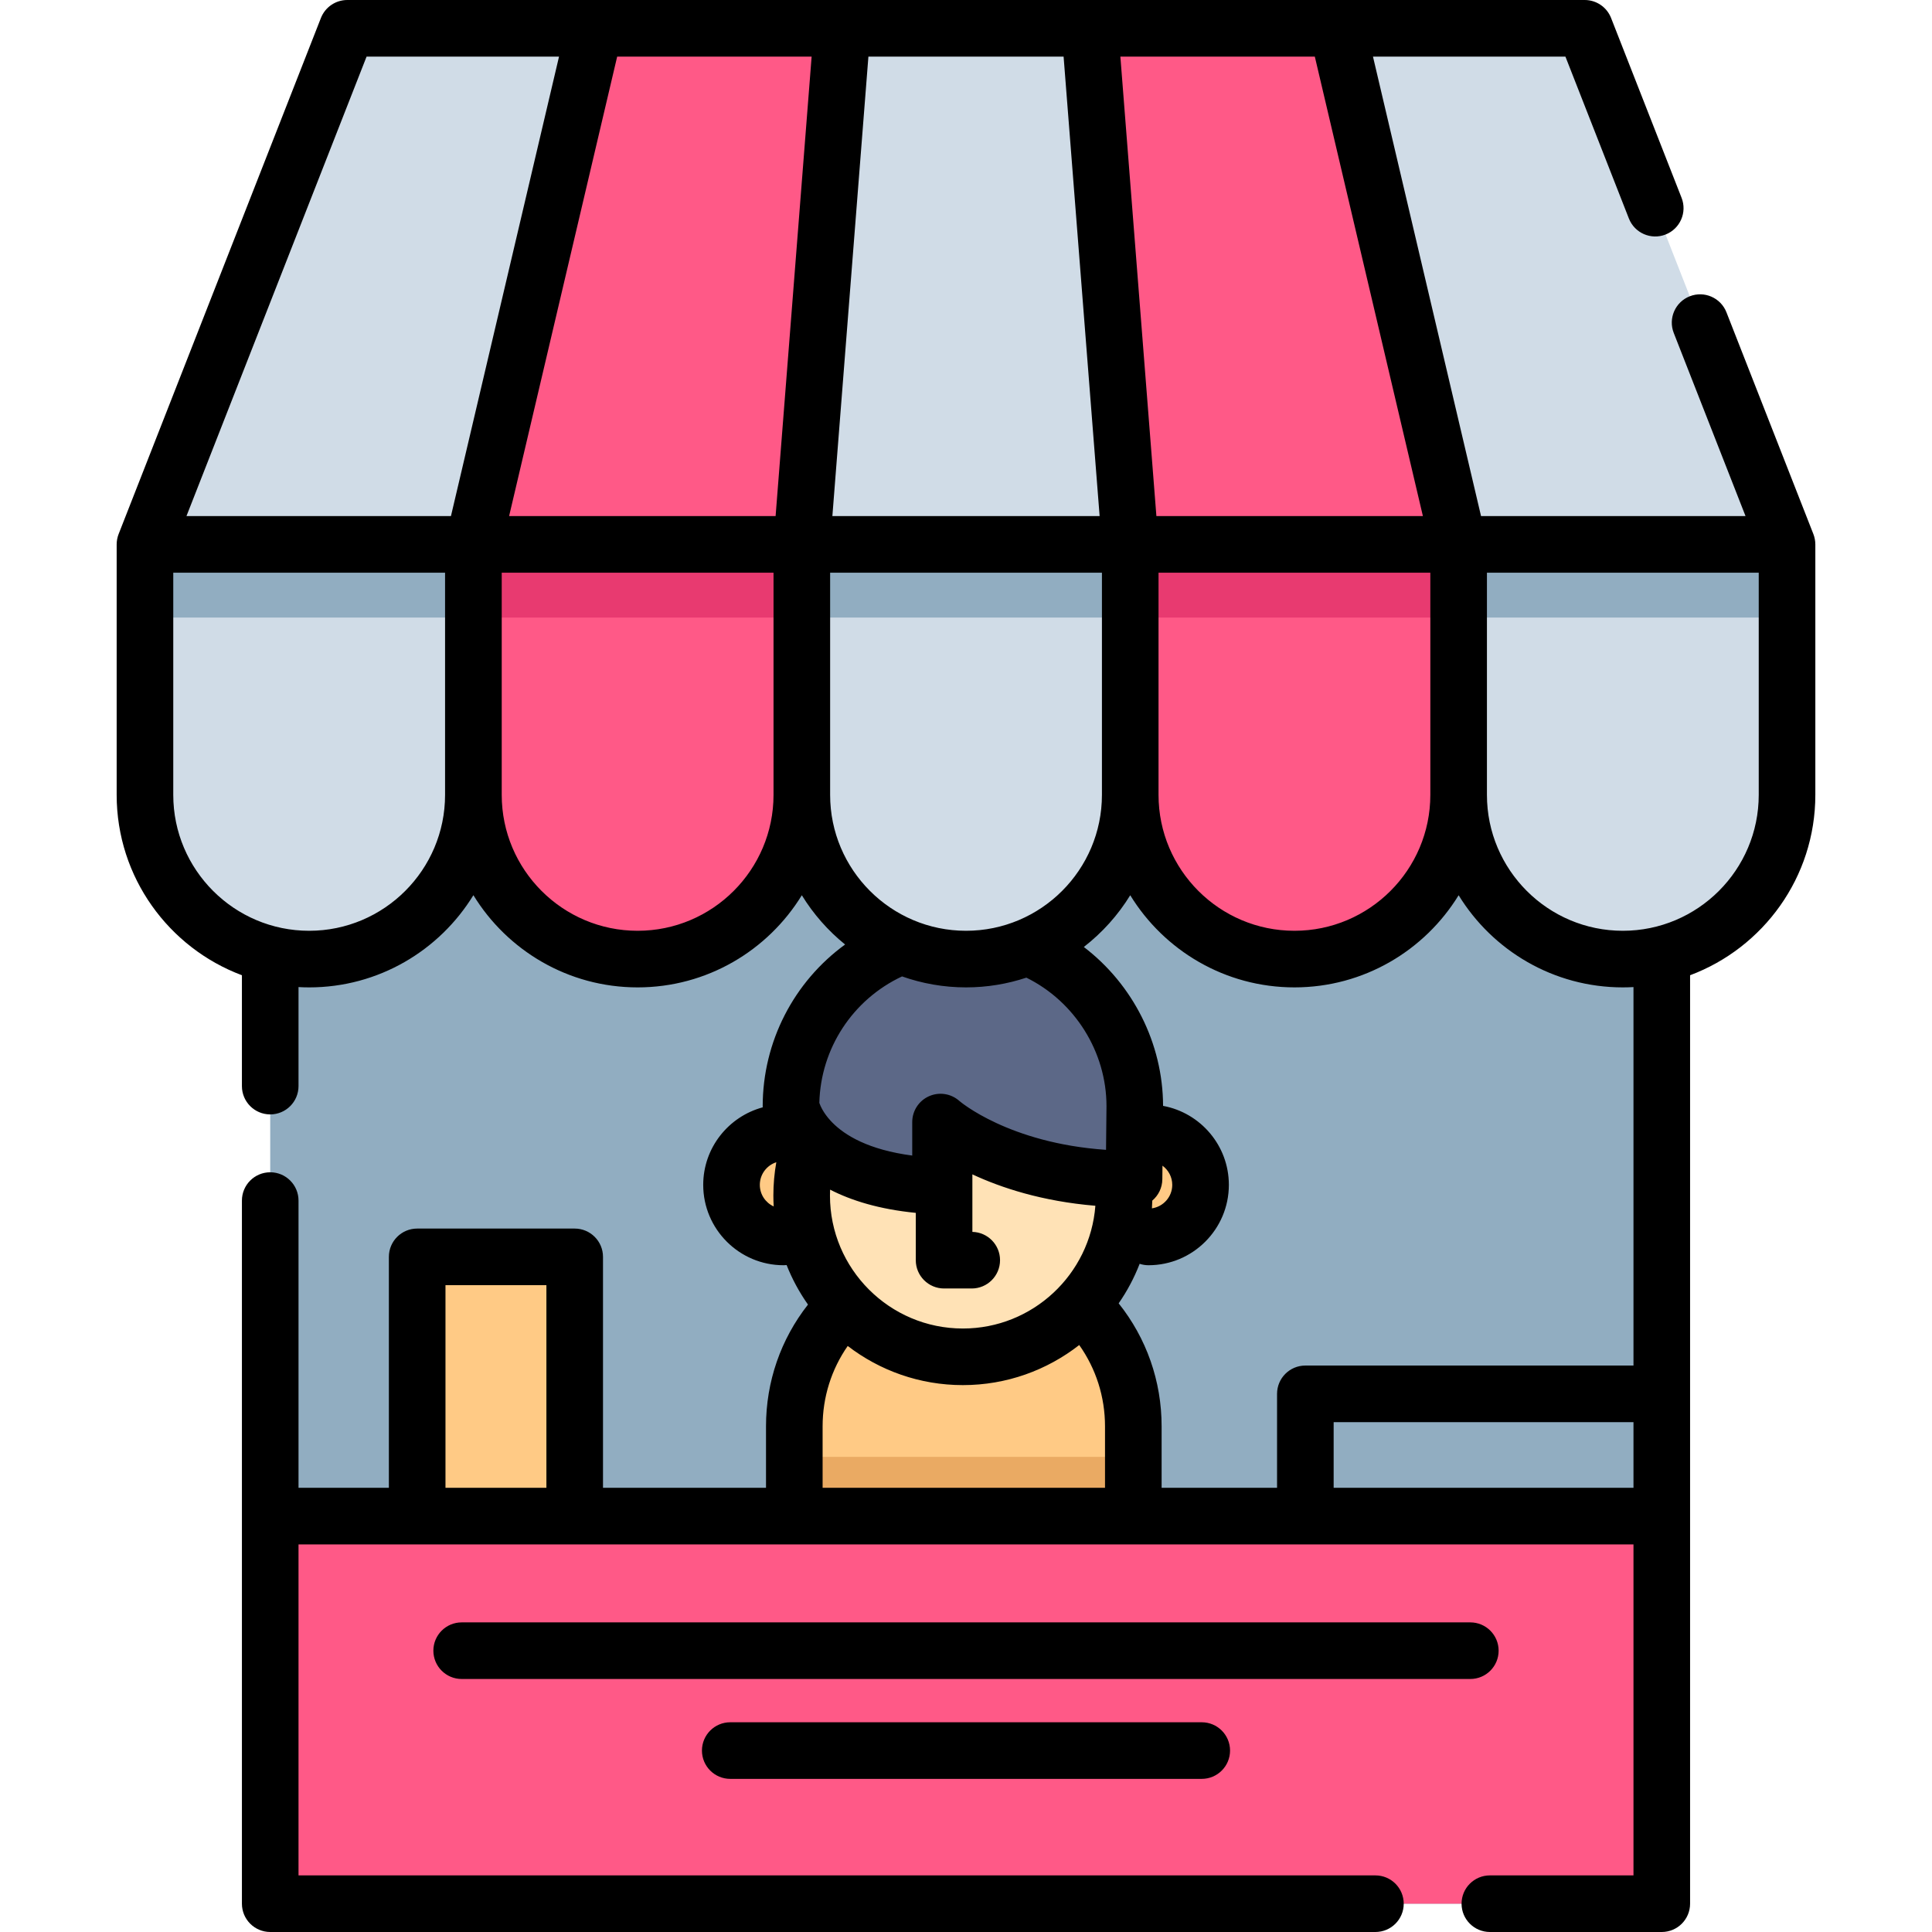
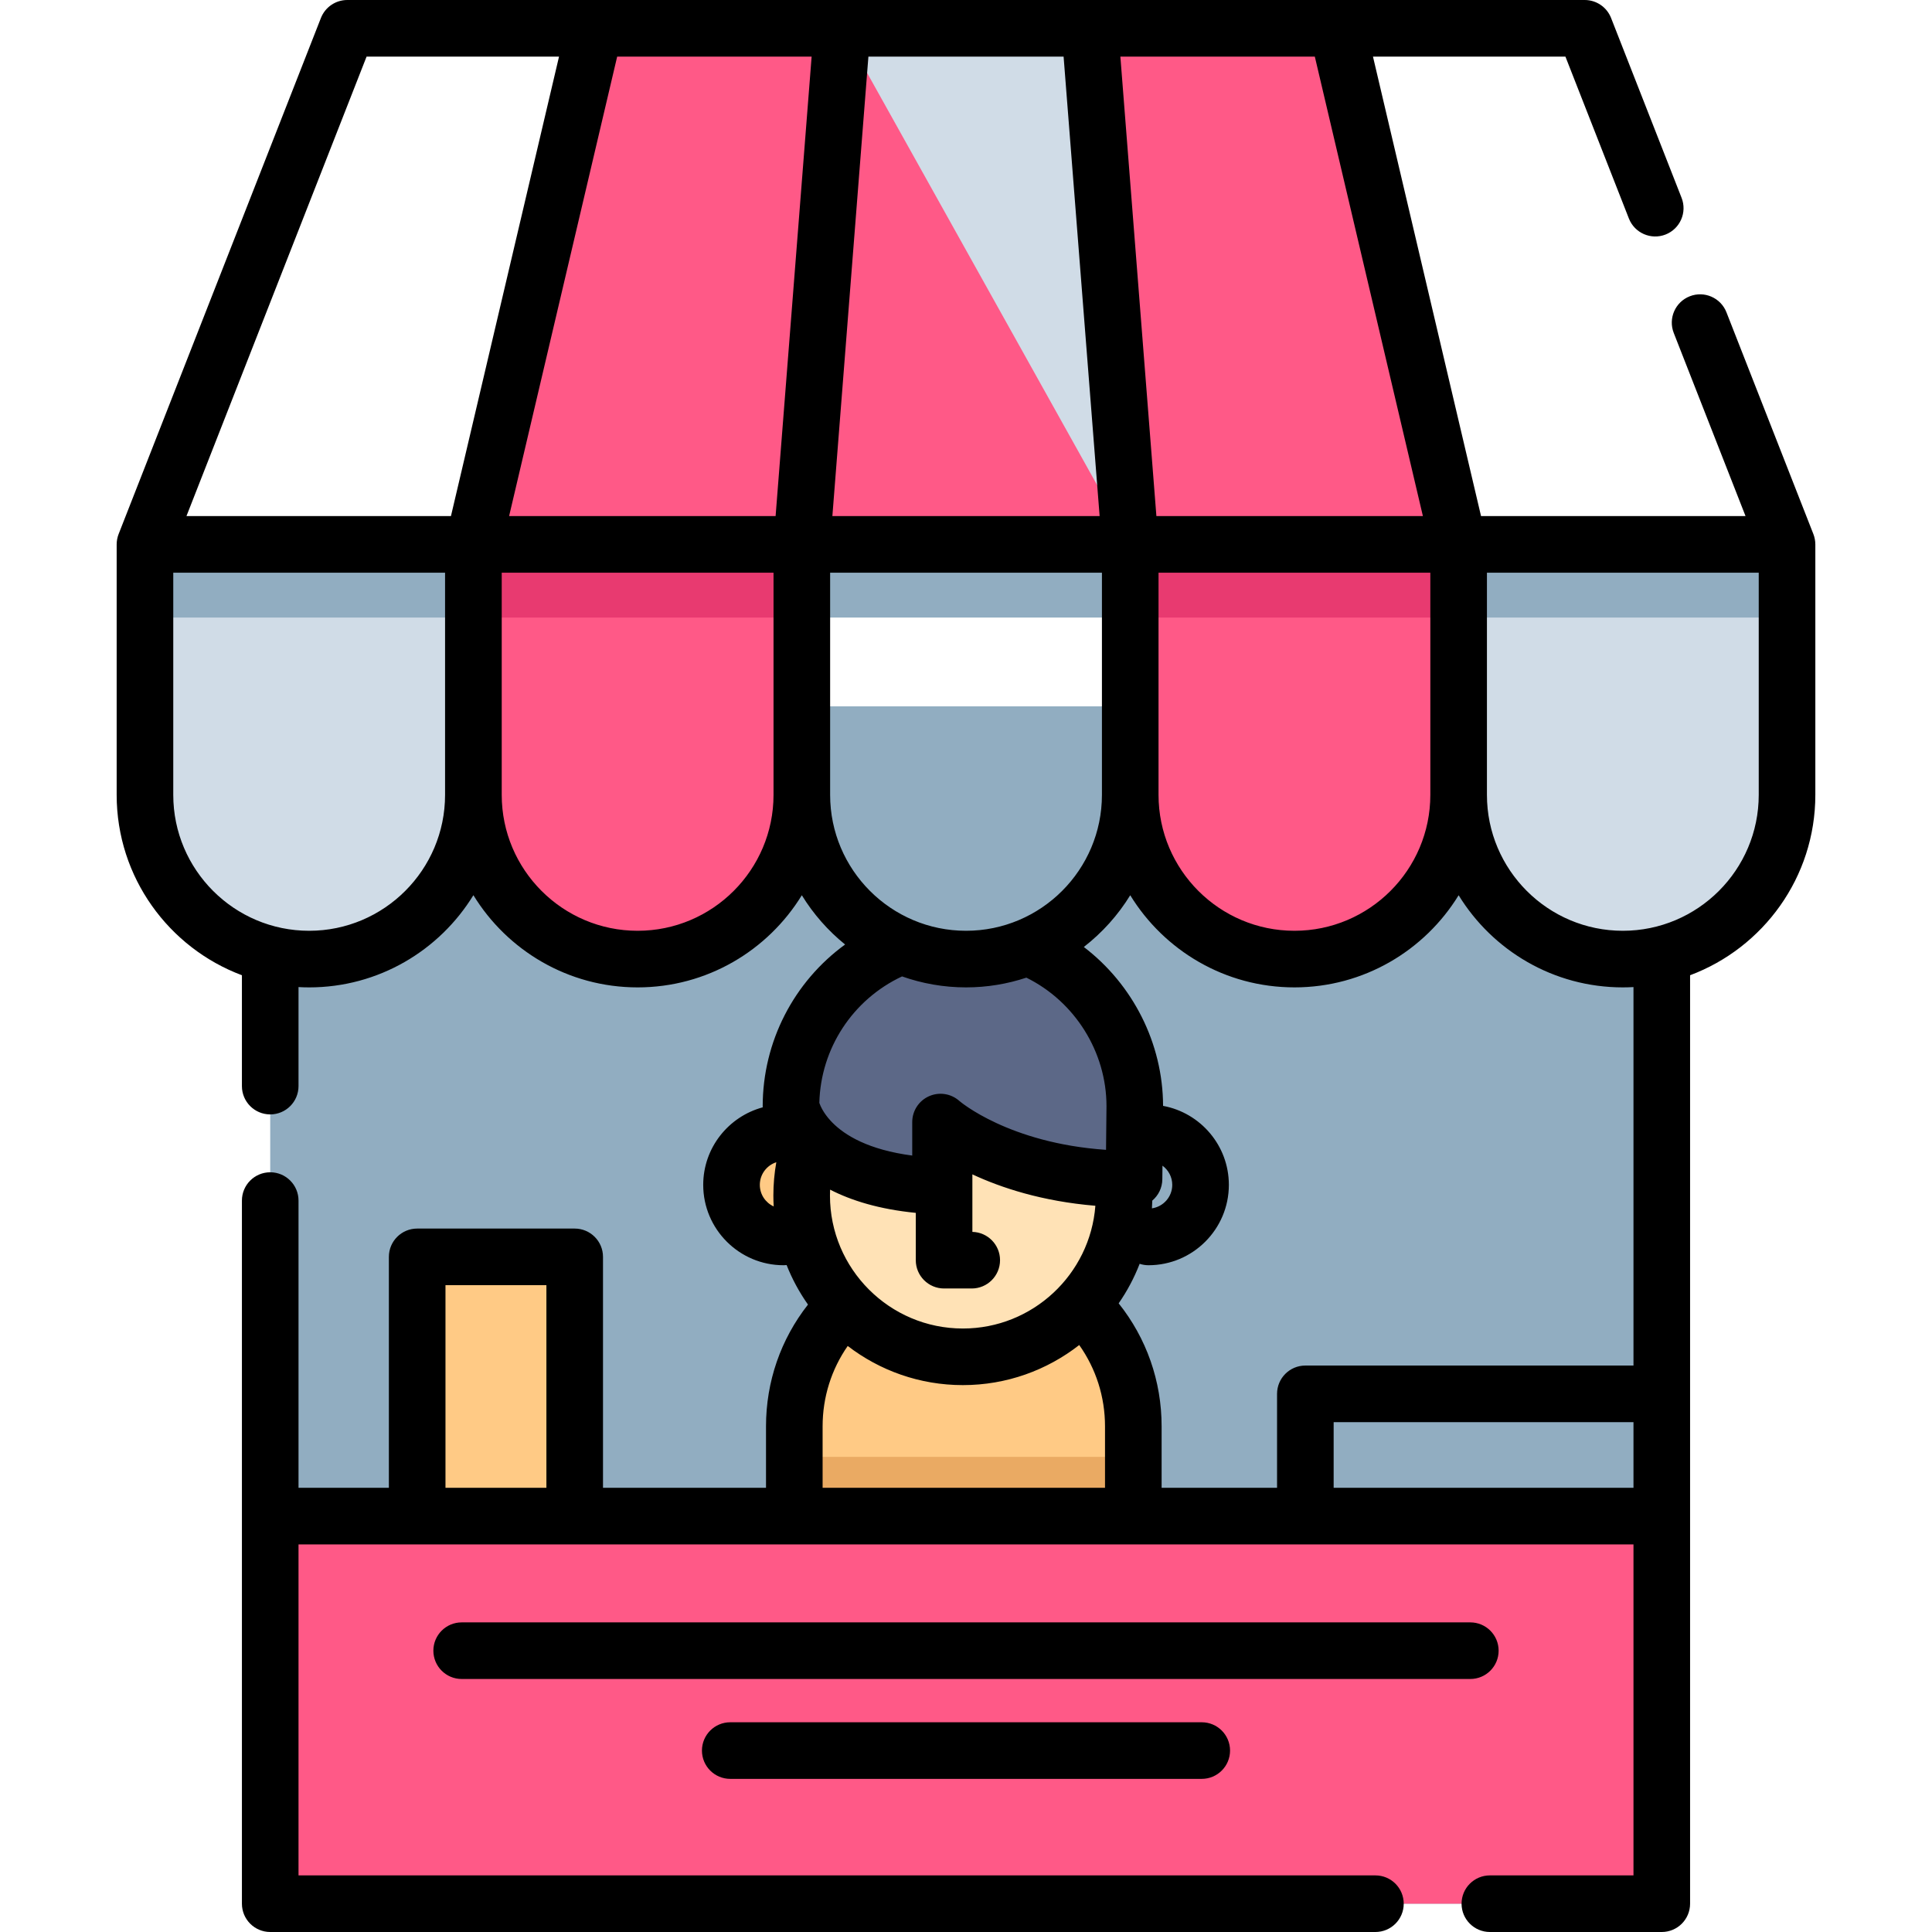
<svg xmlns="http://www.w3.org/2000/svg" width="100%" height="100%" viewBox="0 0 512 512" version="1.1" xml:space="preserve" style="fill-rule:evenodd;clip-rule:evenodd;stroke-linejoin:round;stroke-miterlimit:2;">
  <rect x="71.61" y="187.19" width="368.78" height="317.31" style="fill:rgb(145,173,193);" />
  <g>
    <rect x="110.56" y="333.08" width="41.745" height="68.7" style="fill:rgb(255,202,133);" />
    <path d="M300.337,377.999L300.337,406.846L210.503,406.846L210.503,377.999C210.503,369.015 213.141,360.639 217.695,353.616C225.699,341.261 239.598,333.088 255.426,333.088C267.826,333.088 279.054,338.116 287.182,346.244C289.335,348.386 291.263,350.753 292.942,353.312C297.62,360.391 300.337,368.879 300.337,377.999Z" style="fill:rgb(255,202,133);fill-rule:nonzero;" />
  </g>
  <rect x="210.5" y="386.09" width="89.83" height="20.754" style="fill:rgb(234,170,99);" />
  <g>
-     <circle cx="304.36" cy="314" r="13.8" style="fill:rgb(255,202,133);" />
    <circle cx="207.66" cy="314" r="13.8" style="fill:rgb(255,202,133);" />
  </g>
  <circle cx="255.17" cy="316.84" r="42.728" style="fill:rgb(255,226,182);" />
  <path d="M300.726,293.217C300.726,268.059 280.331,247.664 255.173,247.664C230.015,247.664 209.62,268.059 209.62,293.217C209.62,293.217 213.014,313.141 249.249,314.354L249.249,297.364C249.249,297.364 266.156,312.597 300.526,312.447L300.726,293.217Z" style="fill:rgb(92,104,135);fill-rule:nonzero;" />
  <rect x="71.61" y="401.78" width="368.78" height="102.72" style="fill:rgb(255,89,135);" />
  <path d="M81.932,254.167C57.899,254.167 38.417,234.685 38.417,210.652L38.417,144.271L125.447,144.271L125.447,210.652C125.447,234.685 105.965,254.167 81.932,254.167Z" style="fill:rgb(208,220,231);fill-rule:nonzero;" />
  <rect x="38.433" y="144.27" width="87.03" height="19.387" style="fill:rgb(145,173,193);" />
  <path d="M168.978,254.167C144.945,254.167 125.463,234.685 125.463,210.652L125.463,144.271L212.493,144.271L212.493,210.652C212.493,234.685 193.011,254.167 168.978,254.167Z" style="fill:rgb(255,89,135);fill-rule:nonzero;" />
  <rect x="125.46" y="144.27" width="87.03" height="19.387" style="fill:rgb(232,58,112);" />
-   <path d="M256.008,254.167C231.975,254.167 212.493,234.685 212.493,210.652L212.493,144.271L299.523,144.271L299.523,210.652C299.523,234.685 280.041,254.167 256.008,254.167Z" style="fill:rgb(208,220,231);fill-rule:nonzero;" />
  <rect x="212.49" y="144.27" width="87.03" height="19.387" style="fill:rgb(145,173,193);" />
  <path d="M343.038,254.167C319.005,254.167 299.523,234.685 299.523,210.652L299.523,144.271L386.553,144.271L386.553,210.652C386.553,234.685 367.071,254.167 343.038,254.167Z" style="fill:rgb(255,89,135);fill-rule:nonzero;" />
  <rect x="299.52" y="144.27" width="87.03" height="19.387" style="fill:rgb(232,58,112);" />
  <path d="M430.068,254.167C406.035,254.167 386.553,234.685 386.553,210.652L386.553,144.271L473.583,144.271L473.583,210.652C473.583,234.685 454.101,254.167 430.068,254.167Z" style="fill:rgb(208,220,231);fill-rule:nonzero;" />
  <rect x="386.55" y="144.27" width="87.03" height="19.387" style="fill:rgb(145,173,193);" />
-   <path d="M419.969,7.5L92.031,7.5L38.417,144.271L473.583,144.271L419.969,7.5Z" style="fill:rgb(208,220,231);fill-rule:nonzero;" />
  <path d="M354.384,7.5L157.616,7.5L125.447,144.271L386.553,144.271L354.384,7.5Z" style="fill:rgb(255,89,135);fill-rule:nonzero;" />
-   <path d="M288.799,7.5L223.201,7.5L212.477,144.271L299.523,144.271L288.799,7.5Z" style="fill:rgb(208,220,231);fill-rule:nonzero;" />
+   <path d="M288.799,7.5L223.201,7.5L299.523,144.271L288.799,7.5Z" style="fill:rgb(208,220,231);fill-rule:nonzero;" />
  <path d="M481.081,144.24C481.078,143.331 480.897,142.38 480.565,141.534L457.526,82.762C456.014,78.905 451.662,77.004 447.806,78.517C443.95,80.029 442.049,84.38 443.561,88.237L462.586,136.772L392.492,136.772L363.852,15L414.853,15L431.672,57.905C433.183,61.761 437.535,63.66 441.392,62.151C445.248,60.639 447.149,56.287 445.638,52.431L426.952,4.763C425.825,1.89 423.055,0 419.969,0L92.031,0C88.946,0 86.175,1.89 85.048,4.763L31.435,141.534C31.098,142.393 30.917,143.348 30.917,144.271L30.917,210.652C30.917,232.515 44.744,251.203 64.11,258.448L64.11,287.83C64.11,291.972 67.468,295.33 71.61,295.33C75.752,295.33 79.11,291.972 79.11,287.83L79.11,261.586C80.045,261.637 80.985,261.668 81.932,261.668C100.328,261.668 116.479,251.877 125.455,237.235C134.431,251.877 150.581,261.668 168.978,261.668C187.369,261.668 203.516,251.883 212.493,237.248C215.548,242.228 219.436,246.642 223.958,250.304C210.415,260.154 202.12,276 202.12,293.221C202.12,293.298 202.137,293.375 202.14,293.452C193.067,295.893 186.36,304.168 186.36,314C186.36,325.745 195.915,335.3 207.66,335.3C207.931,335.3 208.198,335.284 208.462,335.256C209.937,338.985 211.843,342.494 214.123,345.726C206.917,354.898 203,366.13 203,378L203,394.283L159.802,394.283L159.802,333.082C159.802,328.94 156.444,325.582 152.302,325.582L110.557,325.582C106.415,325.582 103.057,328.94 103.057,333.082L103.057,394.283L79.111,394.283L79.111,318.166C79.111,314.024 75.753,310.666 71.611,310.666C67.469,310.666 64.111,314.024 64.111,318.166L64.111,504.5C64.111,508.642 67.469,512 71.611,512L364.501,512C368.643,512 372.001,508.642 372.001,504.5C372.001,500.358 368.643,497 364.501,497L79.111,497L79.111,409.283L432.89,409.283L432.89,497L394.83,497C390.688,497 387.33,500.358 387.33,504.5C387.33,508.642 390.688,512 394.83,512L440.39,512C444.532,512 447.89,508.642 447.89,504.5L447.89,258.449C467.256,251.204 481.083,232.516 481.083,210.653L481.083,144.272C481.083,144.261 481.081,144.25 481.081,144.24ZM215.091,15L205.543,136.771L134.916,136.771L163.557,15L215.091,15ZM230.137,15L281.864,15L291.412,136.771L220.588,136.771L230.137,15ZM307.023,151.771L379.053,151.771L379.053,210.652C379.053,230.511 362.897,246.667 343.038,246.667C323.179,246.667 307.023,230.511 307.023,210.652L307.023,151.771ZM377.084,136.771L306.457,136.771L296.909,15L348.442,15L377.084,136.771ZM97.147,15L148.148,15L119.506,136.771L49.413,136.771L97.147,15ZM117.947,210.652C117.947,230.511 101.791,246.667 81.932,246.667C62.074,246.667 45.917,230.511 45.917,210.652L45.917,151.771L117.947,151.771L117.947,210.652ZM168.978,246.667C149.119,246.667 132.963,230.511 132.963,210.652L132.963,151.771L204.993,151.771L204.993,210.652C204.993,230.511 188.837,246.667 168.978,246.667ZM219.993,151.771L292.023,151.771L292.023,210.652C292.023,230.511 275.867,246.667 256.008,246.667C236.15,246.667 219.993,230.511 219.993,210.652L219.993,151.771ZM239.053,258.759C244.361,260.636 250.066,261.667 256.009,261.667C261.594,261.667 266.966,260.752 272,259.086C284.906,265.463 293.231,278.813 293.231,293.142L293.11,304.719C267.351,302.964 254.373,291.878 254.271,291.789C252.07,289.805 248.909,289.305 246.201,290.508C243.494,291.712 241.75,294.397 241.75,297.36L241.75,306.237C230.132,304.711 223.899,300.854 220.59,297.502C220.447,297.338 220.295,297.181 220.137,297.028C218.233,294.961 217.433,293.144 217.132,292.279C217.485,277.835 225.98,264.886 239.053,258.759ZM310.66,314C310.66,317.163 308.315,319.781 305.273,320.226C305.318,319.547 305.348,318.864 305.366,318.177C306.975,316.817 308.006,314.796 308.029,312.528L308.067,308.917C309.635,310.064 310.66,311.913 310.66,314ZM255.17,352.07C235.75,352.07 219.95,336.266 219.95,316.84C219.95,316.314 219.963,315.79 219.985,315.267C225.614,318.162 233.011,320.467 242.691,321.422L242.691,333.962C242.691,338.104 246.049,341.462 250.191,341.462L257.521,341.462C261.663,341.462 265.021,338.104 265.021,333.962C265.021,329.877 261.755,326.554 257.691,326.464L257.691,311.22C265.314,314.771 276.153,318.36 290.285,319.542C288.9,337.709 273.685,352.07 255.17,352.07ZM201.36,314C201.36,311.2 203.198,308.823 205.73,308.005C205.214,310.907 204.95,313.858 204.95,316.839C204.95,317.807 204.984,318.766 205.038,319.72C202.871,318.724 201.36,316.538 201.36,314ZM218,378C218,370.261 220.332,362.901 224.654,356.694C233.119,363.194 243.698,367.069 255.17,367.069C266.788,367.069 277.488,363.094 286.007,356.446C290.441,362.706 292.84,370.163 292.84,377.999L292.84,394.282L218,394.282L218,378ZM118.057,340.582L144.802,340.582L144.802,394.283L118.057,394.283L118.057,340.582ZM353.432,394.283L353.432,376.885L432.89,376.885L432.89,394.283L353.432,394.283ZM432.89,361.885L345.932,361.885C341.79,361.885 338.432,365.243 338.432,369.385L338.432,394.283L307.84,394.283L307.84,378C307.84,366.001 303.827,354.63 296.458,345.398C298.704,342.161 300.576,338.648 302.019,334.922C302.756,335.164 303.541,335.3 304.36,335.3C316.105,335.3 325.66,325.745 325.66,314C325.66,303.578 318.13,294.896 308.227,293.069C308.179,276.452 300.193,260.854 287.224,250.959C292.102,247.173 296.282,242.53 299.523,237.247C308.501,251.882 324.647,261.667 343.038,261.667C361.429,261.667 377.576,251.882 386.553,237.247C395.531,251.882 411.677,261.667 430.068,261.667C431.015,261.667 431.955,261.636 432.89,261.585L432.89,361.885ZM466.083,210.652C466.083,230.511 449.927,246.667 430.068,246.667C410.21,246.667 394.053,230.511 394.053,210.652L394.053,151.771L466.083,151.771L466.083,210.652Z" style="fill-rule:nonzero;" />
  <path d="M397.153,437.449C397.153,433.307 393.795,429.949 389.653,429.949L122.347,429.949C118.205,429.949 114.847,433.307 114.847,437.449C114.847,441.591 118.205,444.949 122.347,444.949L389.653,444.949C393.795,444.949 397.153,441.591 397.153,437.449Z" style="fill-rule:nonzero;" />
  <path d="M193.522,456.419C189.38,456.419 186.022,459.777 186.022,463.919C186.022,468.061 189.38,471.419 193.522,471.419L318.477,471.419C322.619,471.419 325.977,468.061 325.977,463.919C325.977,459.777 322.619,456.419 318.477,456.419L193.522,456.419Z" style="fill-rule:nonzero;" />
</svg>